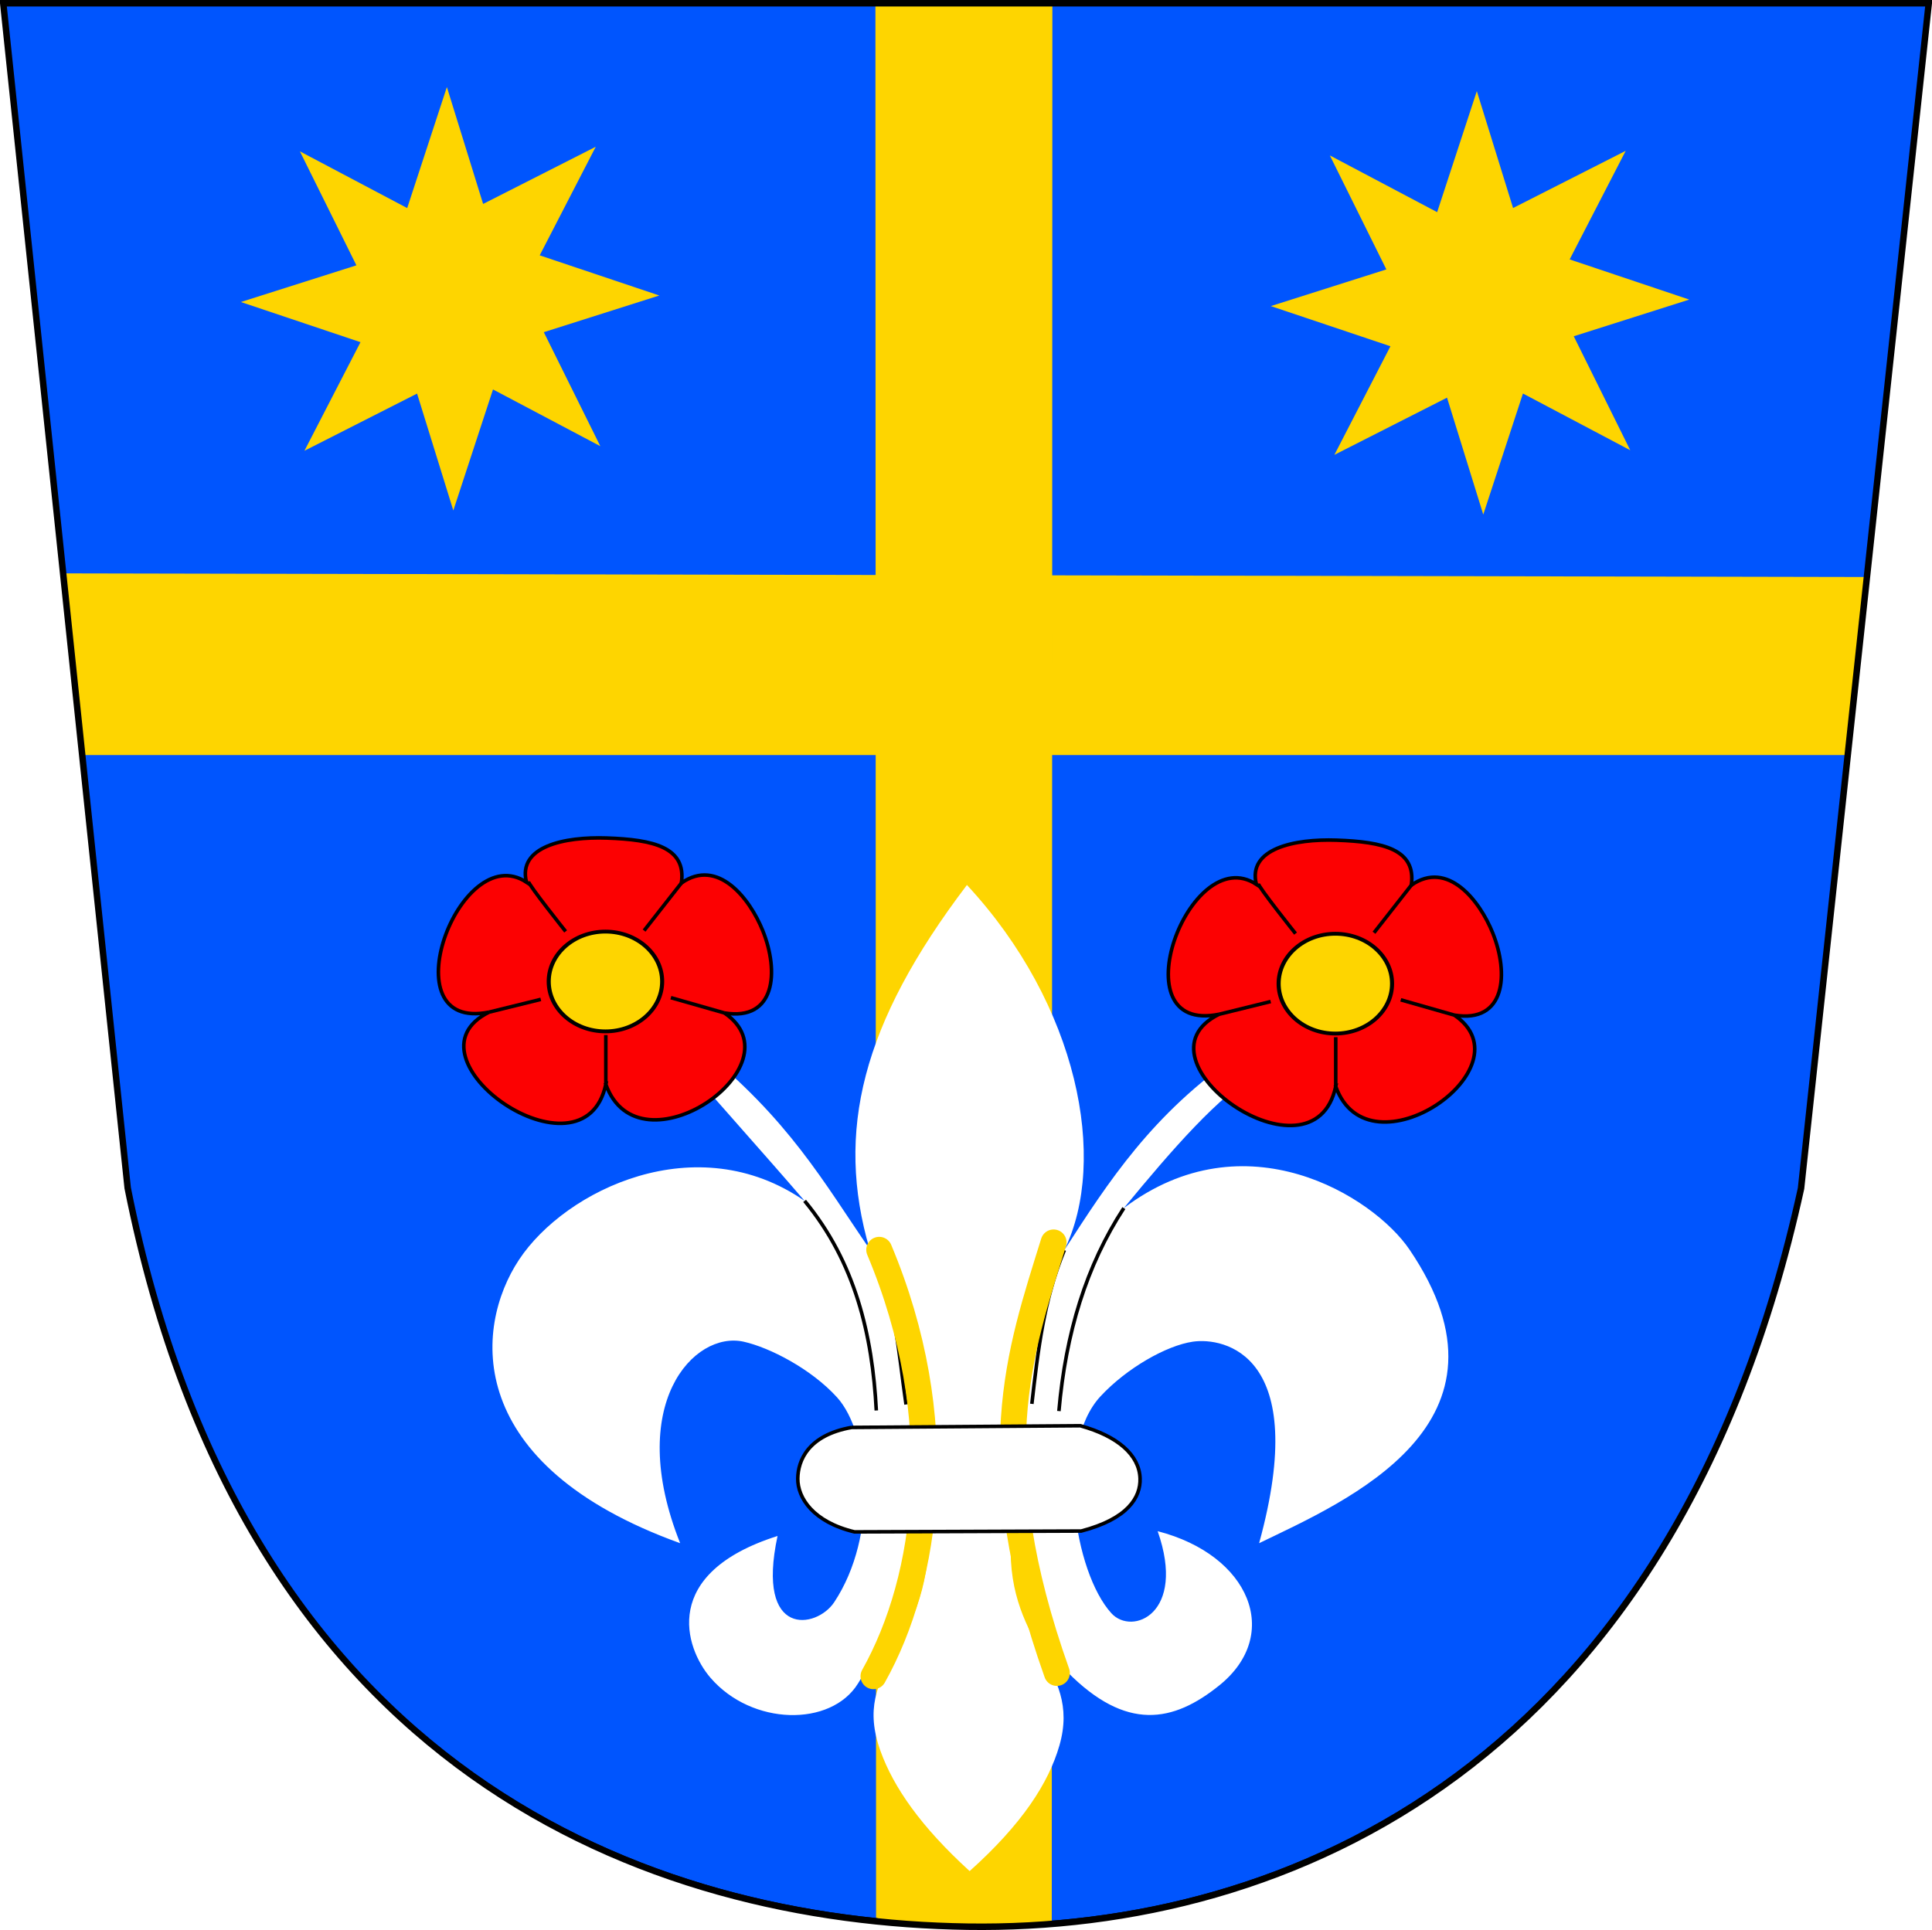
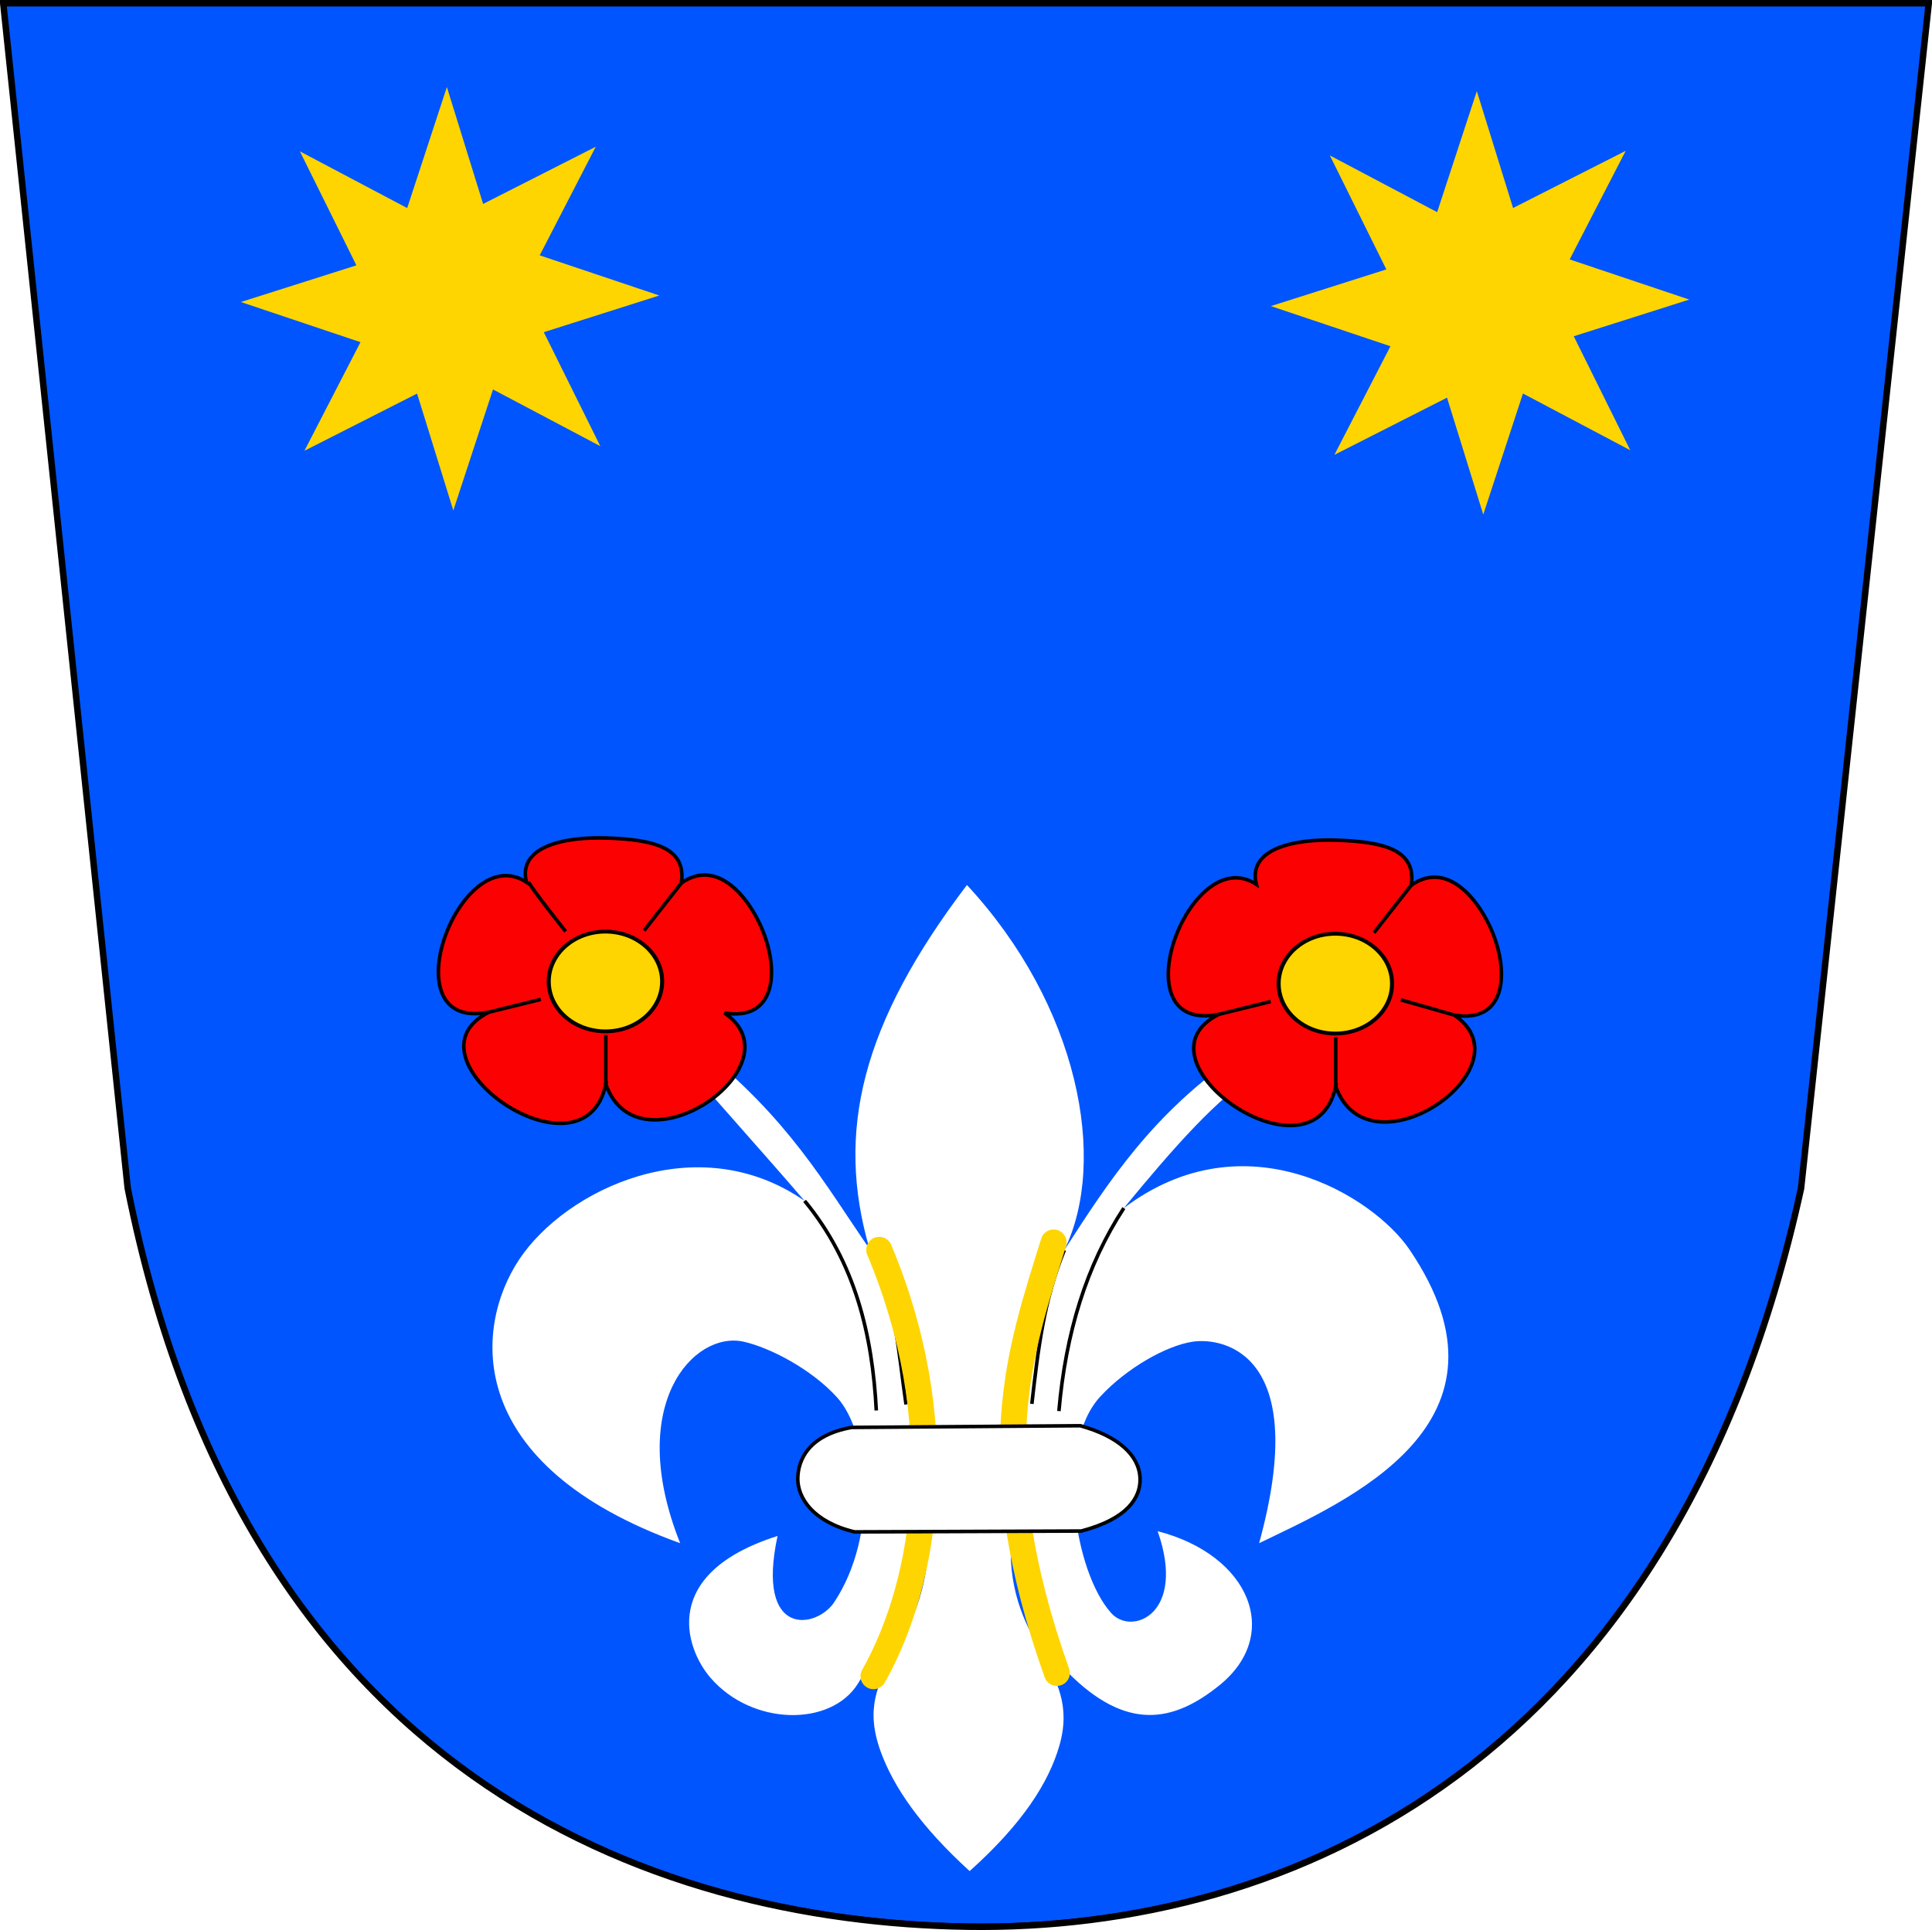
<svg xmlns="http://www.w3.org/2000/svg" xmlns:ns1="http://www.inkscape.org/namespaces/inkscape" xmlns:ns2="http://sodipodi.sourceforge.net/DTD/sodipodi-0.dtd" width="595.97" height="595.498" id="svg2" ns1:label="Pozadí" version="1.1" ns1:version="0.48.1 " ns2:docname="CoA of Veselá (Zlín District).svg" style="display:inline">
  <defs id="defs3">
    <filter ns1:collect="always" id="filter3893" x="-0.977" width="2.953" y="-0.1" height="1.2" color-interpolation-filters="sRGB">
      <feGaussianBlur ns1:collect="always" stdDeviation="5.527" id="feGaussianBlur3895" />
    </filter>
    <filter ns1:collect="always" id="filter3897" x="-0.848" width="2.695" y="-0.101" height="1.202" color-interpolation-filters="sRGB">
      <feGaussianBlur ns1:collect="always" stdDeviation="5.527" id="feGaussianBlur3899" />
    </filter>
  </defs>
  <ns2:namedview id="base" pagecolor="#ffffff" bordercolor="#666666" borderopacity="1.0" ns1:pageopacity="0.0" ns1:pageshadow="2" ns1:zoom="0.98994949" ns1:cx="178.91676" ns1:cy="257.56687" ns1:document-units="px" ns1:current-layer="layer2" showgrid="false" fit-margin-top="0" fit-margin-left="0" fit-margin-right="0" fit-margin-bottom="0" ns1:window-width="1280" ns1:window-height="972" ns1:window-x="-8" ns1:window-y="-8" ns1:window-maximized="1" ns1:snap-bbox="true" ns1:bbox-paths="true" ns1:bbox-nodes="true" ns1:snap-bbox-edge-midpoints="true" />
  <g ns1:groupmode="layer" id="layer3" ns1:label="Stit" style="display:inline" transform="translate(-5.061,-2.5)">
    <path style="fill:#0055fe;fill-opacity:1;stroke:#000000;stroke-width:1px;stroke-linecap:butt;stroke-linejoin:miter;stroke-opacity:1" d="m 6.061,3 593.97,0 L 560.635,368.675 C 521.721,546.454 402.547,597.949 303.566,596.467 205.435,594.997 80.455,549.489 44.447,368.553 z" id="path3920" ns1:connector-curvature="0" ns2:nodetypes="cccscc" />
    <rect style="fill:none;stroke:none" id="rect3922" width="584.017" height="55.053" x="10.655" y="180.282" />
-     <path style="fill:#fed500;fill-opacity:1;stroke:none" d="m 24.6,179.412 556.238,1.122 -5.935,54.927 -544.472,0 z" id="path3930" ns1:connector-curvature="0" ns2:nodetypes="ccccc" />
-     <path style="fill:#fed500;fill-opacity:1;stroke:none" d="m 275.105,3.436 0.2,590.797 c 16.761,4.538 34.493,3.908 54.199,2.051 L 329.689,3.631 z" id="path3932" ns1:connector-curvature="0" ns2:nodetypes="ccccc" />
    <path style="fill:none;stroke:#000000;stroke-width:2;stroke-linecap:butt;stroke-linejoin:miter;stroke-miterlimit:4;stroke-opacity:1;stroke-dasharray:none;display:inline" d="m 6.061,3.5 593.97,0 L 560.635,369.175 C 521.721,546.954 402.547,598.449 303.566,596.967 205.435,595.497 80.455,549.989 44.447,369.053 z" id="path3920-0" ns1:connector-curvature="0" ns2:nodetypes="cccscc" />
  </g>
  <g ns1:groupmode="layer" id="layer2" ns1:label="Obr" style="display:inline" transform="translate(-5.061,-2.5)">
    <path ns2:type="star" style="fill:#fed500;fill-opacity:1;stroke:none;display:inline" id="path3764" ns2:sides="8" ns2:cx="61.42857" ns2:cy="78.571426" ns2:r1="46.434067" ns2:r2="22.048206" ns2:arg1="-0.015383389" ns2:arg2="0.33888448" ns1:flatsided="false" ns1:rounded="0" ns1:randomized="0" d="M 107.857,77.857 82.223,85.901 94.764,110.896 70.95,98.458 62.143,125 54.099,99.366 29.104,111.906 41.542,88.092 15,79.286 40.634,71.242 28.094,46.247 51.908,58.685 60.714,32.143 68.758,57.777 93.753,45.236 81.315,69.05 z" transform="matrix(1.39,0,0,1.407,58.519,-15.869)" />
    <path ns2:type="star" style="fill:#fed500;fill-opacity:1;stroke:none;display:inline" id="path3764-4" ns2:sides="8" ns2:cx="61.42857" ns2:cy="78.571426" ns2:r1="46.434067" ns2:r2="22.048206" ns2:arg1="-0.015383389" ns2:arg2="0.33888448" ns1:flatsided="false" ns1:rounded="0" ns1:randomized="0" d="M 107.857,77.857 82.223,85.901 94.764,110.896 70.95,98.458 62.143,125 54.099,99.366 29.104,111.906 41.542,88.092 15,79.286 40.634,71.242 28.094,46.247 51.908,58.685 60.714,32.143 68.758,57.777 93.753,45.236 81.315,69.05 z" transform="matrix(1.39,0,0,1.407,376.231,-14.611)" />
    <path style="fill:#ffffff;fill-opacity:1;stroke:none;display:inline" d="m 244.914,476.422 c -6.801,31.664 12.036,28.625 17.465,20.451 13.717,-20.654 11,-52.095 0.876,-63.242 -7.952,-8.756 -20.729,-15.343 -28.78,-17.153 -15.362,-3.453 -36.685,19.359 -19.604,62.167 -66.87,-24.106 -63.716,-66.316 -49.696,-87.477 14.33,-21.629 54.889,-41.175 88.086,-18.141 -12.916,-15.031 -26.318,-29.805 -39.224,-44.842 l 6.676,-2.594 c 27.721,22.146 38.613,41.993 52.576,62.259 -10.558,-36.155 -2.466,-69.475 30.044,-112.289 34.351,37.016 43.64,84.87 30.044,112.66 13.609,-21.098 27.189,-42.202 53.828,-60.406 l 5.842,5.929 c -11.719,6.55 -26.296,23.25 -41.31,41.506 37.435,-28.322 76.967,-3.608 88.098,12.777 36.526,53.761 -19.456,77.581 -46.371,90.618 16.102,-58.511 -10.96,-63.55 -20.436,-62.177 -8.122,1.177 -20.391,8.133 -28.49,16.86 -14.145,15.242 -8.19,54.199 3.334,66.913 6.416,7.079 23.236,0.179 14.297,-25.302 28.506,7.361 38.417,31.892 19.069,47.534 -14.283,11.547 -28.777,14.287 -46.969,-4.136 -5.027,-5.091 -7.943,-18.903 -11.324,-43.398 l -5.883,-0.006 c -2.987,35.256 21.929,41.35 14.797,66.144 -3.329,11.572 -11.517,24.248 -27.691,38.739 -15.08,-13.749 -23.474,-25.892 -27.473,-36.978 -9.411,-26.093 14.971,-30.087 14.954,-67.9 -1.937,-0.415 -3.754,-0.185 -6.472,0.241 -0.208,19.718 -8.991,36.357 -15.452,46.77 -8.325,13.418 -32.707,13.092 -45.509,-1.794 -7.954,-9.248 -15.46,-32.277 20.699,-43.735 z" id="path3784" ns1:connector-curvature="0" ns2:nodetypes="cssscscccccccccscssscssccscsccssc" />
    <path style="fill:none;stroke:#000000;stroke-width:1.101px;stroke-linecap:butt;stroke-linejoin:miter;stroke-opacity:1;display:inline" d="m 253.26,373.027 c 15.606,18.901 20.912,41.339 22.116,64.668" id="path3786" ns1:connector-curvature="0" ns2:nodetypes="cc" />
    <path style="fill:none;stroke:#000000;stroke-width:1.101px;stroke-linecap:butt;stroke-linejoin:miter;stroke-opacity:1;display:inline" d="m 273.289,387.851 c 8.215,15.53 8.906,31.988 11.266,47.992" id="path3788" ns1:connector-curvature="0" ns2:nodetypes="cc" />
    <path style="fill:none;stroke:#000000;stroke-width:1.101px;stroke-linecap:butt;stroke-linejoin:miter;stroke-opacity:1;display:inline" d="m 333.376,388.221 c -6.296,15.167 -8.125,30.802 -10.015,47.436" id="path3790" ns1:connector-curvature="0" ns2:nodetypes="cc" />
    <path style="fill:none;stroke:#000000;stroke-width:1.101px;stroke-linecap:butt;stroke-linejoin:miter;stroke-opacity:1;display:inline" d="m 351.736,375.251 c -11.551,17.704 -17.932,38.505 -20.029,62.63" id="path3792" ns1:connector-curvature="0" ns2:nodetypes="cc" />
    <path style="fill:none;stroke:#fed500;stroke-width:8;stroke-linecap:round;stroke-linejoin:miter;stroke-miterlimit:4;stroke-opacity:1;stroke-dasharray:none;filter:url(#filter3897)" d="m 274.509,519.693 c 16.998,-30.275 23.689,-79.365 1.768,-131.572" id="path3841" ns1:connector-curvature="0" ns2:nodetypes="cc" />
    <path style="fill:none;stroke:#fed500;stroke-width:8;stroke-linecap:round;stroke-linejoin:miter;stroke-miterlimit:4;stroke-opacity:1;stroke-dasharray:none;filter:url(#filter3893)" d="m 330.067,385.848 c -10.543,34.026 -22.485,66.735 1.01,132.835" id="path3843" ns1:connector-curvature="0" ns2:nodetypes="cc" />
    <path style="fill:#ffffff;fill-opacity:1;stroke:#000000;stroke-width:1.101px;stroke-linecap:butt;stroke-linejoin:miter;stroke-opacity:1;display:inline" d="m 267.773,442.925 70.519,-0.524 c 11.683,3.231 18.201,9.094 18.448,16.25 0.201,5.828 -3.744,12.493 -18.153,16.244 l -69.928,0.262 c -12.772,-3.053 -17.581,-10.51 -17.505,-16.489 0.069,-5.467 3.123,-13.348 16.62,-15.743 z" id="path3794" ns1:connector-curvature="0" ns2:nodetypes="ccsccsc" />
    <path style="fill:#fc0102;fill-opacity:1;stroke:#000000;stroke-width:1.101px;stroke-linecap:butt;stroke-linejoin:miter;stroke-opacity:1;display:inline" d="m 191.943,337.058 c -6.833,31.974 -64.38,-8.245 -35.997,-22.274 -31.426,6.368 -9.183,-53.704 11.507,-40.093 -2.757,-11.018 11.702,-14.075 24.788,-13.623 14.287,0.493 24.612,2.817 23.011,13.885 11.234,-7.881 21.103,4.759 25.115,14.736 5.065,12.596 3.931,27.955 -11.838,25.358 23.681,16.095 -26.376,50.599 -36.587,22.012 z" id="path3796" ns1:connector-curvature="0" ns2:nodetypes="cccscscc" />
    <path style="fill:none;stroke:#000000;stroke-width:1.101px;stroke-linecap:butt;stroke-linejoin:miter;stroke-opacity:1;display:inline" d="m 168.044,274.428 c 0,1.048 11.507,15.461 11.507,15.461" id="path3798" ns1:connector-curvature="0" ns2:nodetypes="cc" />
    <path style="fill:none;stroke:#000000;stroke-width:1.101px;stroke-linecap:butt;stroke-linejoin:miter;stroke-opacity:1;display:inline" d="m 215.253,274.952 -11.507,14.675" id="path3800" ns1:connector-curvature="0" ns2:nodetypes="cc" />
-     <path style="fill:none;stroke:#000000;stroke-width:1.101px;stroke-linecap:butt;stroke-linejoin:miter;stroke-opacity:1;display:inline" d="m 228.53,315.046 -16.523,-4.717" id="path3802" ns1:connector-curvature="0" ns2:nodetypes="cc" />
    <path style="fill:none;stroke:#000000;stroke-width:1.101px;stroke-linecap:butt;stroke-linejoin:miter;stroke-opacity:1;display:inline" d="m 191.943,337.058 0,-15.199" id="path3804" ns1:connector-curvature="0" ns2:nodetypes="cc" />
    <path style="fill:none;stroke:#000000;stroke-width:1.101px;stroke-linecap:butt;stroke-linejoin:miter;stroke-opacity:1;display:inline" d="m 155.946,314.784 15.933,-3.931" id="path3806" ns1:connector-curvature="0" ns2:nodetypes="cc" />
    <path ns2:type="arc" style="fill:#fed500;fill-opacity:1;stroke:#000000;stroke-width:1;stroke-linecap:square;stroke-linejoin:round;stroke-miterlimit:4;stroke-opacity:1;stroke-dasharray:none;display:inline" id="path3808" ns2:cx="315" ns2:cy="90.535713" ns2:rx="13.928572" ns2:ry="13.035714" d="m 328.929,90.536 c 0,7.199 -6.236,13.036 -13.929,13.036 -7.693,0 -13.929,-5.836 -13.929,-13.036 0,-7.199 6.236,-13.036 13.929,-13.036 7.693,0 13.929,5.836 13.929,13.036 z" transform="matrix(1.256,0,0,1.181,-203.817,198.412)" />
    <path style="fill:#fc0102;fill-opacity:1;stroke:#000000;stroke-width:1.101px;stroke-linecap:butt;stroke-linejoin:miter;stroke-opacity:1;display:inline" d="m 417.099,337.724 c -6.833,31.974 -64.38,-8.245 -35.997,-22.274 -31.426,6.368 -9.183,-53.704 11.507,-40.093 -2.757,-11.018 11.702,-14.075 24.788,-13.623 14.287,0.493 24.612,2.817 23.011,13.885 11.234,-7.881 21.103,4.759 25.115,14.736 5.065,12.596 3.931,27.955 -11.838,25.358 23.681,16.095 -26.376,50.599 -36.587,22.012 z" id="path3796-7" ns1:connector-curvature="0" ns2:nodetypes="cccscscc" />
-     <path style="fill:none;stroke:#000000;stroke-width:1.101px;stroke-linecap:butt;stroke-linejoin:miter;stroke-opacity:1;display:inline" d="m 393.199,275.095 c 0,1.048 11.507,15.461 11.507,15.461" id="path3798-4" ns1:connector-curvature="0" ns2:nodetypes="cc" />
    <path style="fill:none;stroke:#000000;stroke-width:1.101px;stroke-linecap:butt;stroke-linejoin:miter;stroke-opacity:1;display:inline" d="m 440.408,275.619 -11.507,14.675" id="path3800-0" ns1:connector-curvature="0" ns2:nodetypes="cc" />
    <path style="fill:none;stroke:#000000;stroke-width:1.101px;stroke-linecap:butt;stroke-linejoin:miter;stroke-opacity:1;display:inline" d="m 453.686,315.712 -16.523,-4.717" id="path3802-9" ns1:connector-curvature="0" ns2:nodetypes="cc" />
    <path style="fill:none;stroke:#000000;stroke-width:1.101px;stroke-linecap:butt;stroke-linejoin:miter;stroke-opacity:1;display:inline" d="m 417.099,337.724 0,-15.199" id="path3804-4" ns1:connector-curvature="0" ns2:nodetypes="cc" />
    <path style="fill:none;stroke:#000000;stroke-width:1.101px;stroke-linecap:butt;stroke-linejoin:miter;stroke-opacity:1;display:inline" d="m 381.102,315.45 15.933,-3.931" id="path3806-8" ns1:connector-curvature="0" ns2:nodetypes="cc" />
    <path ns2:type="arc" style="fill:#fed500;fill-opacity:1;stroke:#000000;stroke-width:1;stroke-linecap:square;stroke-linejoin:round;stroke-miterlimit:4;stroke-opacity:1;stroke-dasharray:none;display:inline" id="path3808-8" ns2:cx="315" ns2:cy="90.535713" ns2:rx="13.928572" ns2:ry="13.035714" d="m 328.929,90.536 c 0,7.199 -6.236,13.036 -13.929,13.036 -7.693,0 -13.929,-5.836 -13.929,-13.036 0,-7.199 6.236,-13.036 13.929,-13.036 7.693,0 13.929,5.836 13.929,13.036 z" transform="matrix(1.256,0,0,1.181,21.338,199.079)" />
  </g>
</svg>